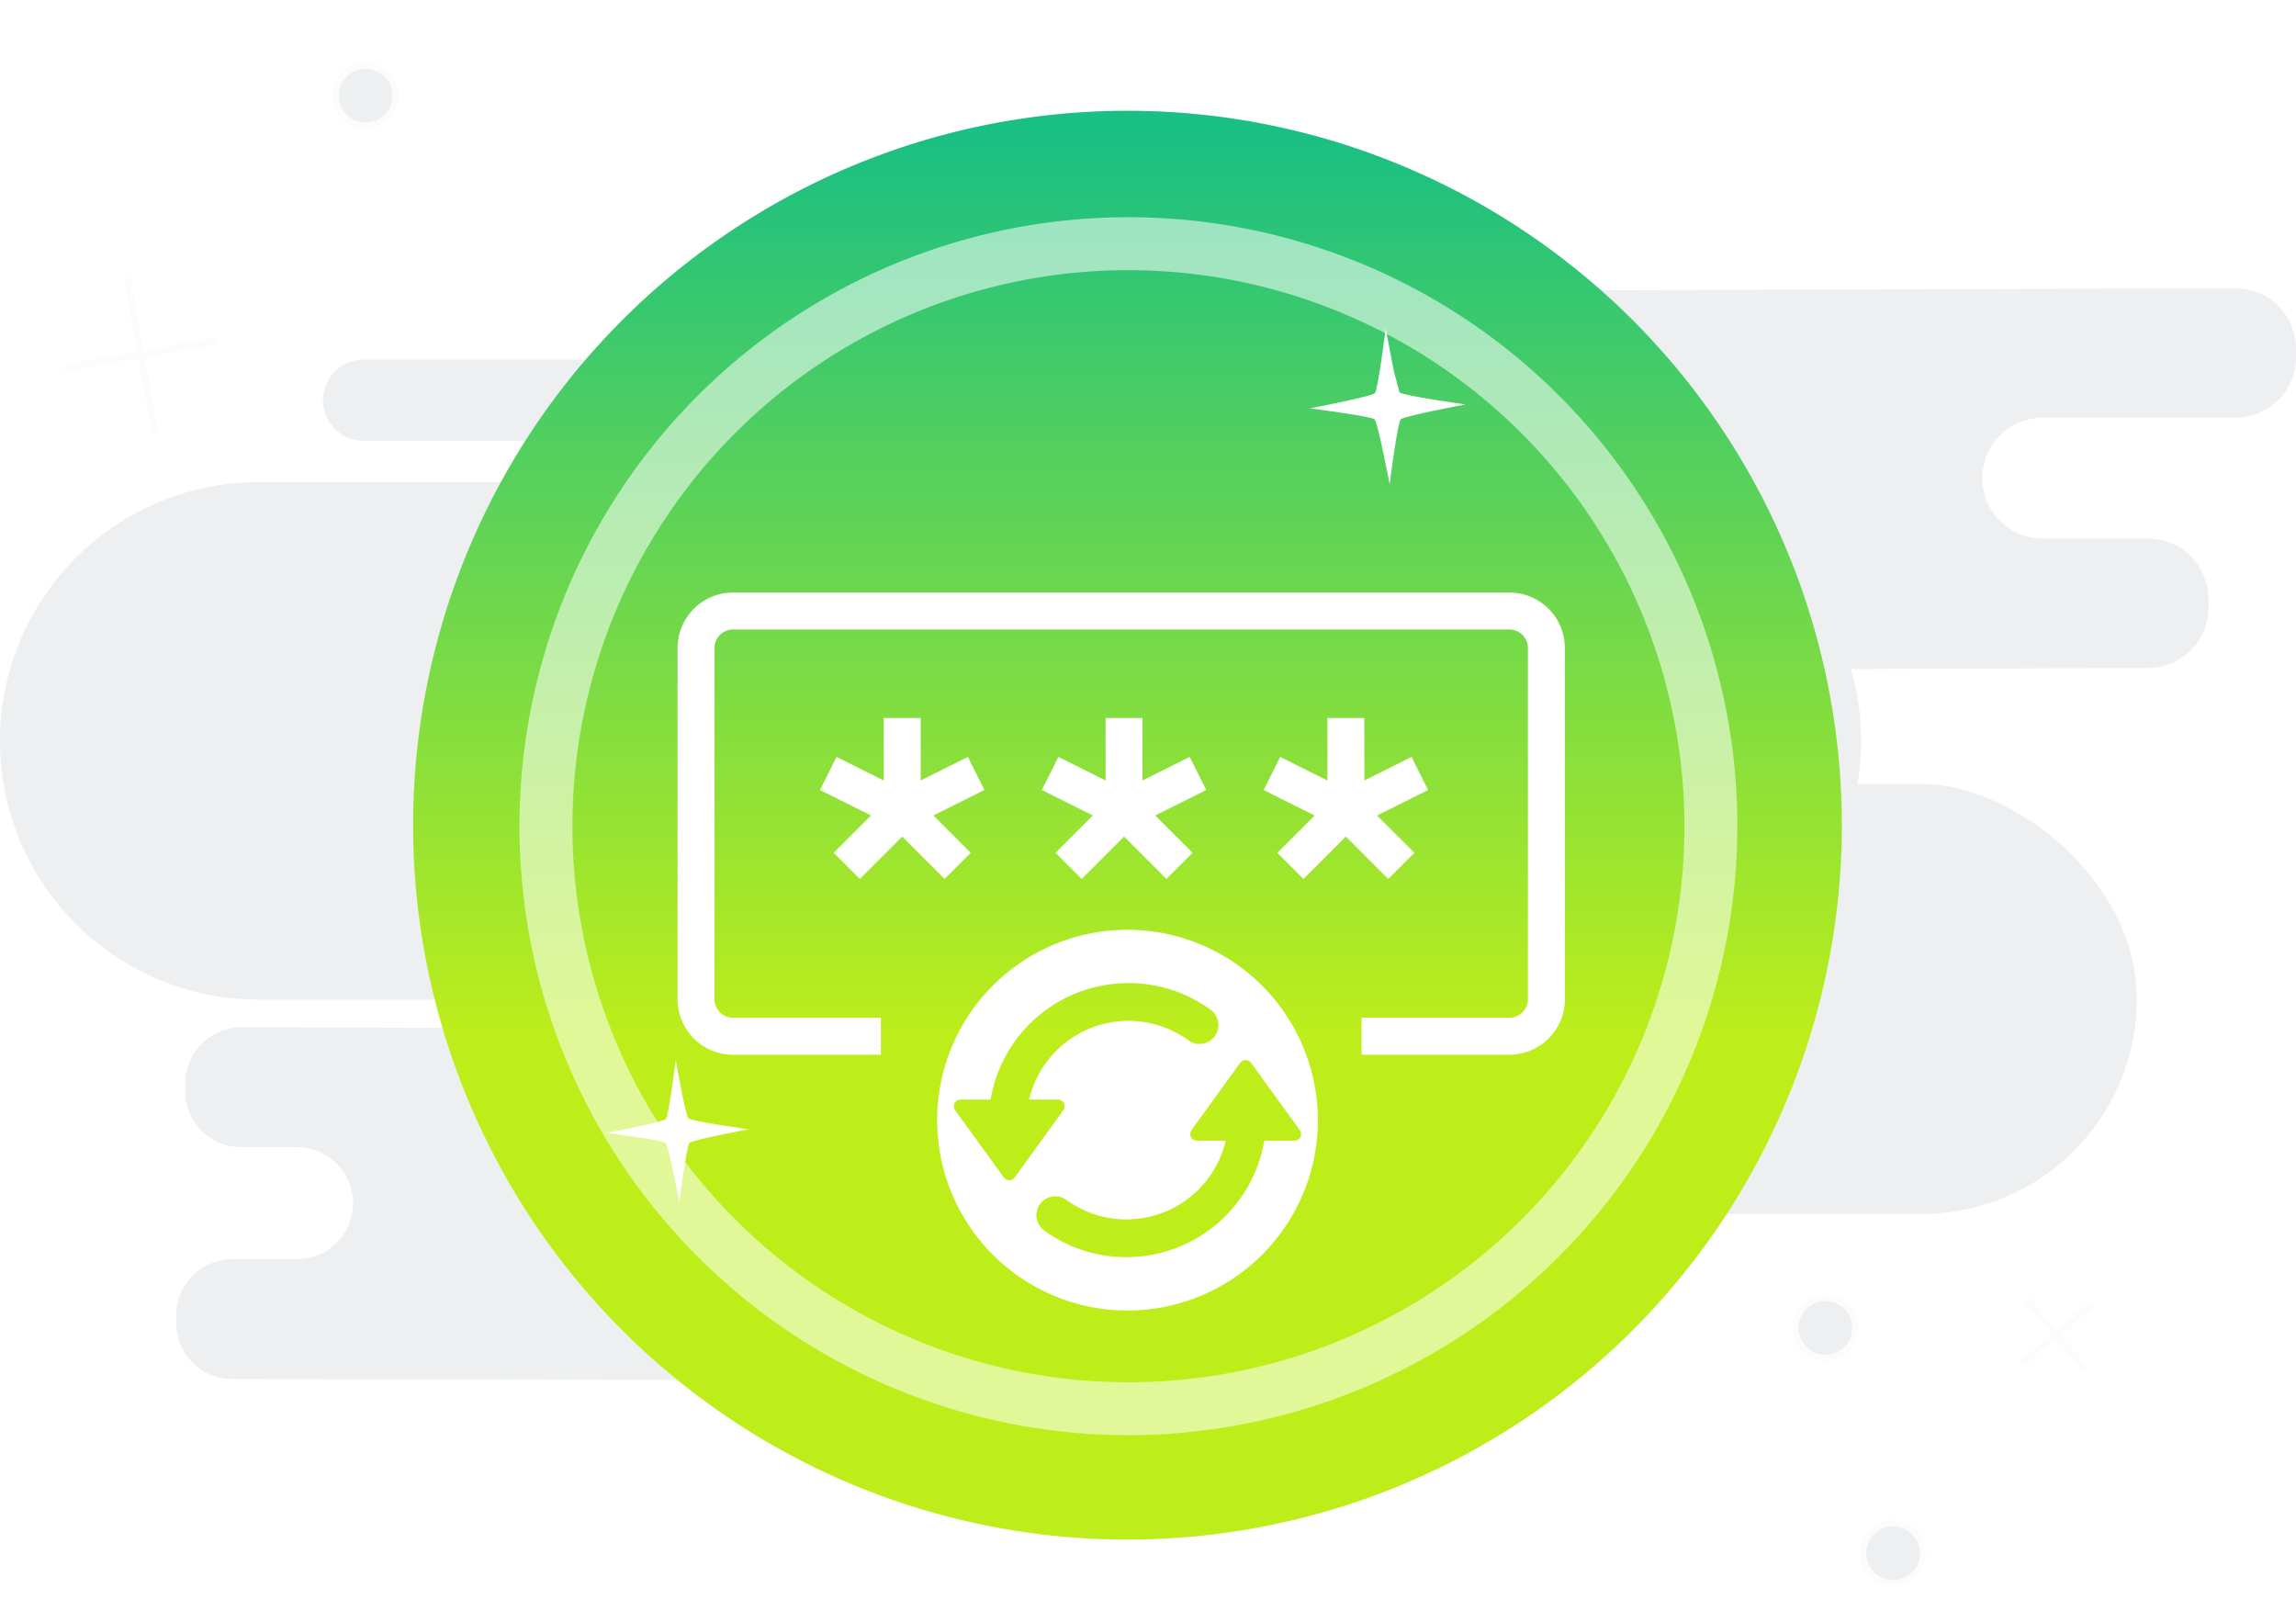
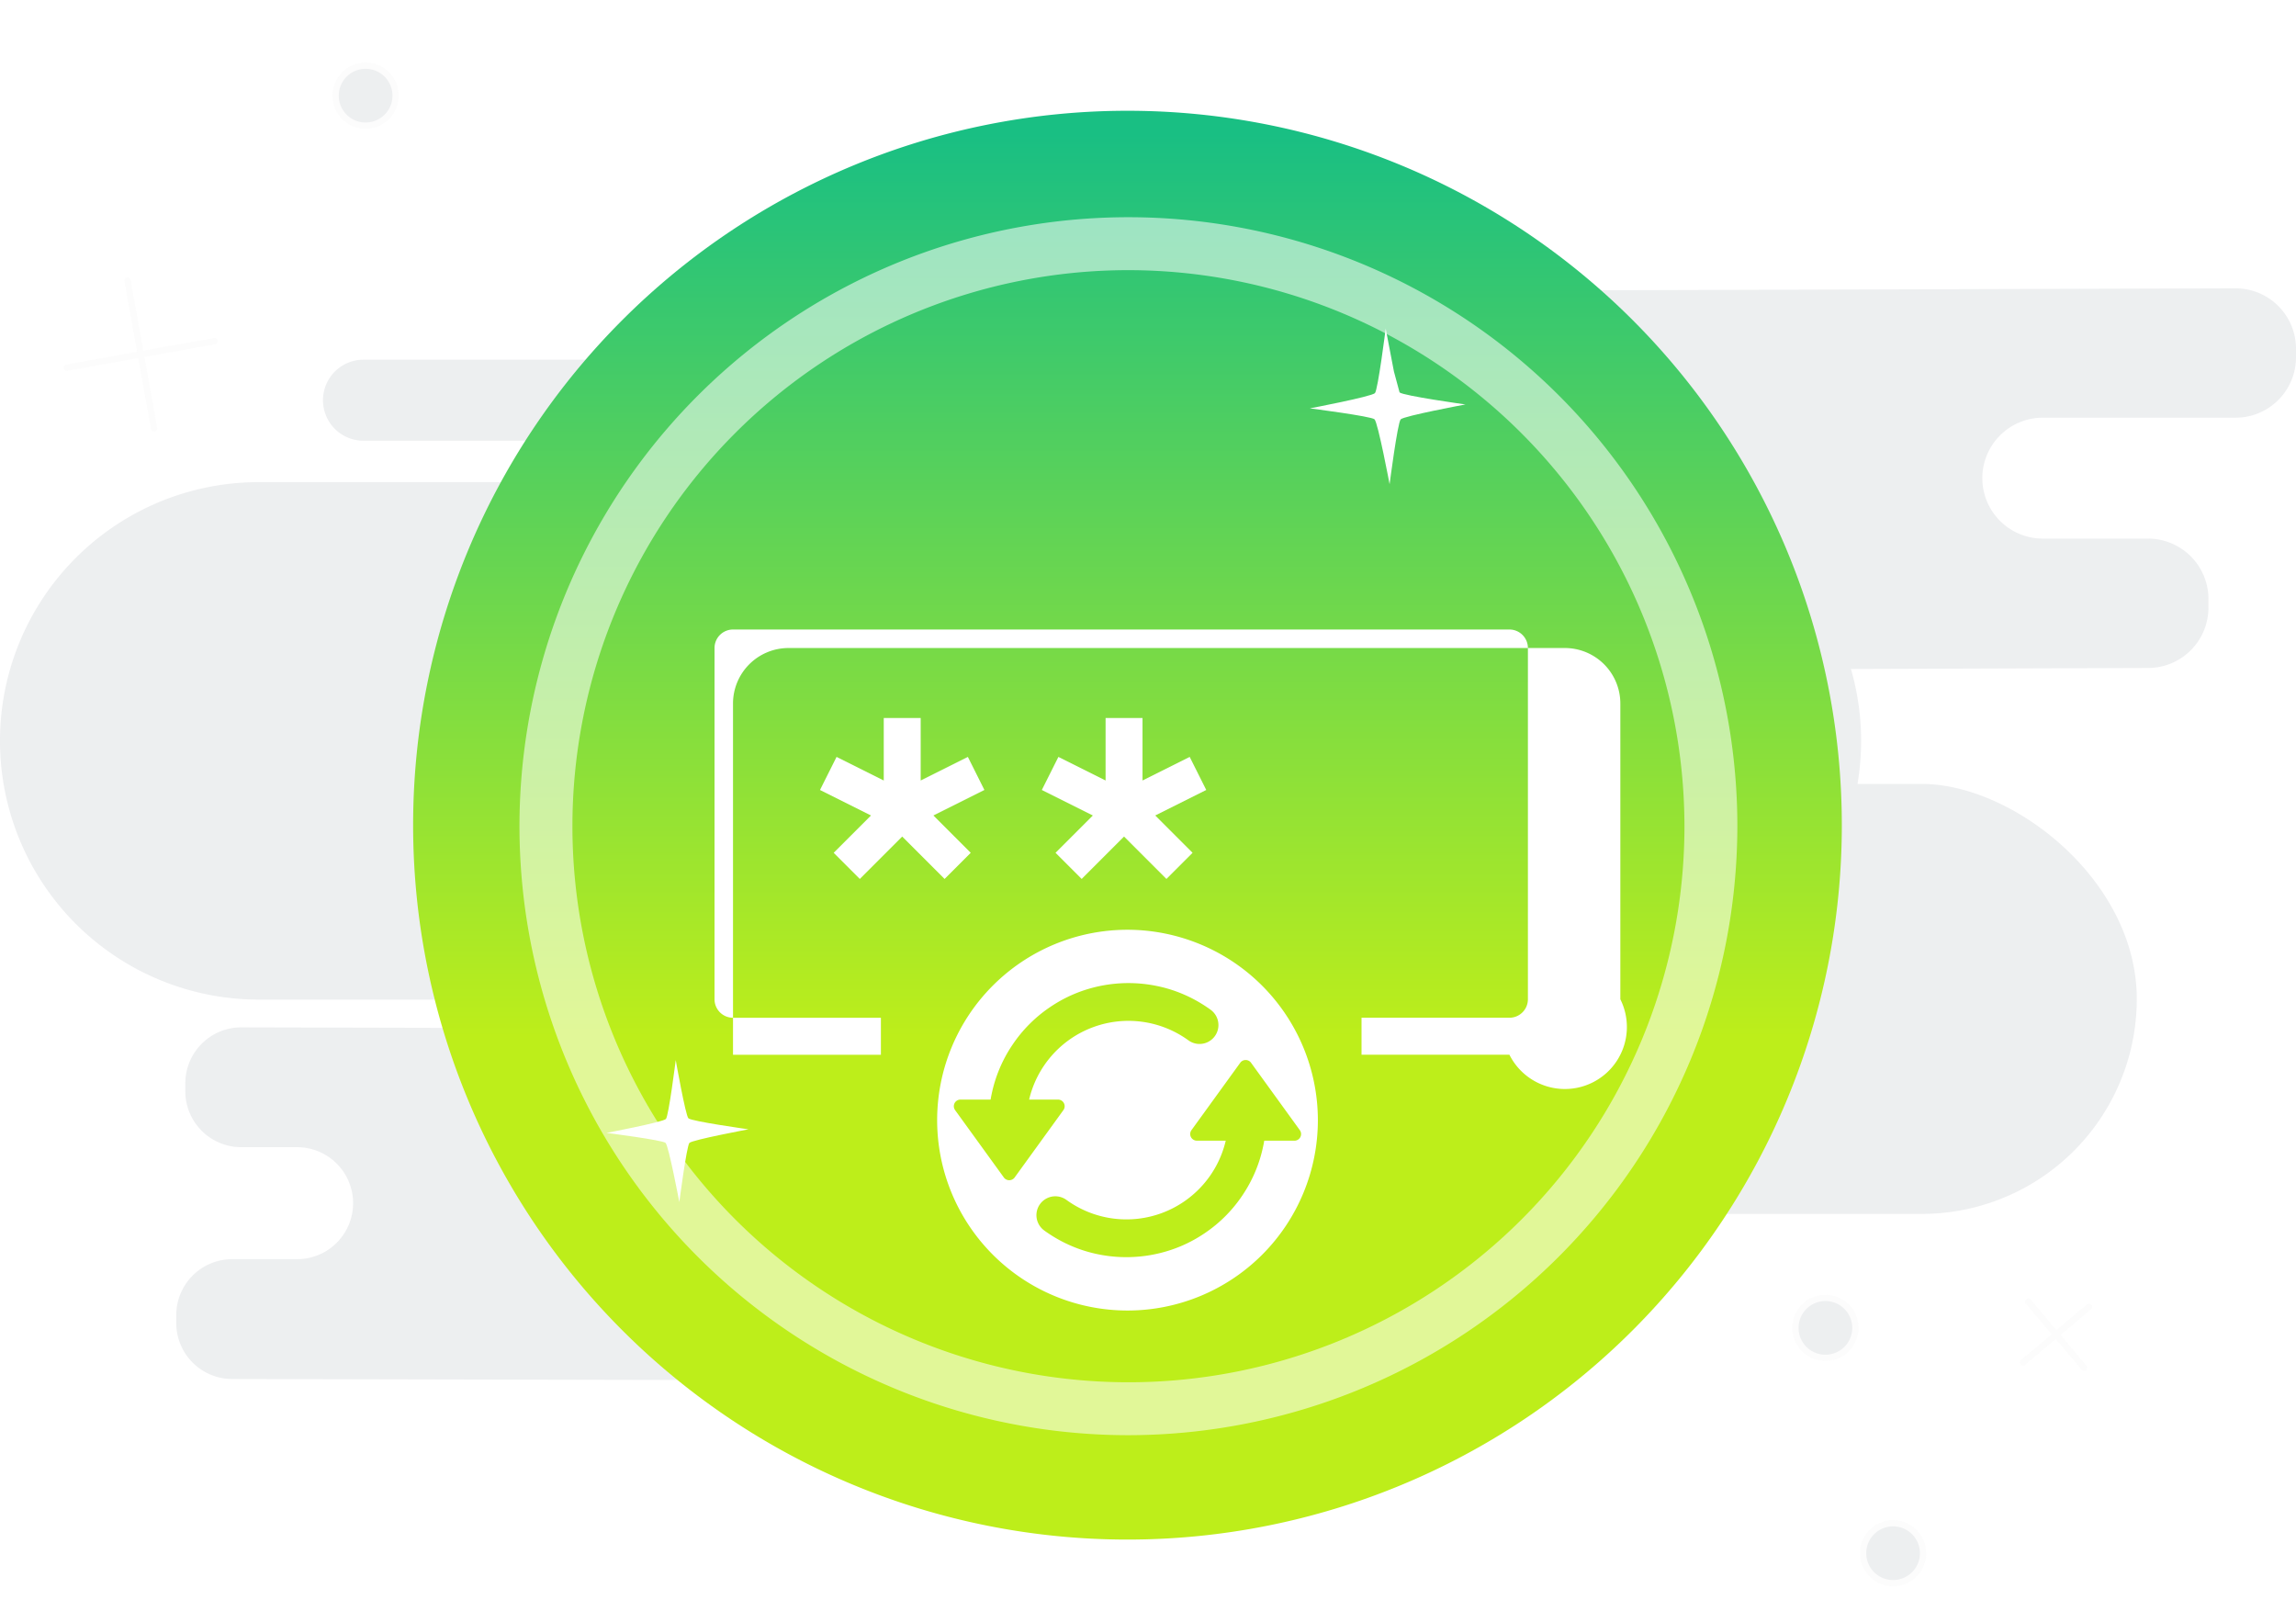
<svg xmlns="http://www.w3.org/2000/svg" width="366.802" height="257.377" viewBox="0 0 366.802 257.377">
  <defs>
    <linearGradient id="linear-gradient" x1="0.5" y1="0.018" x2="0.5" y2="0.648" gradientUnits="objectBoundingBox">
      <stop offset="0" stop-color="#19bf83" />
      <stop offset="1" stop-color="#bdee1a" />
    </linearGradient>
    <filter id="Trazado_15184" x="68" y="19.694" width="224.56" height="224.563" filterUnits="userSpaceOnUse">
      <feOffset input="SourceAlpha" />
      <feGaussianBlur stdDeviation="5" result="blur" />
      <feFlood flood-color="#fff" flood-opacity="0.878" />
      <feComposite operator="in" in2="blur" />
      <feComposite in="SourceGraphic" />
    </filter>
    <filter id="Trazado_15711" x="204.753" y="47.998" width="33.859" height="33.859" filterUnits="userSpaceOnUse">
      <feOffset input="SourceAlpha" />
      <feGaussianBlur stdDeviation="1.5" result="blur-2" />
      <feFlood flood-color="#fff" />
      <feComposite operator="in" in2="blur-2" />
      <feComposite in="SourceGraphic" />
    </filter>
    <filter id="Trazado_15712" x="92.392" y="164.85" width="31.687" height="31.688" filterUnits="userSpaceOnUse">
      <feOffset input="SourceAlpha" />
      <feGaussianBlur stdDeviation="1.5" result="blur-3" />
      <feFlood flood-color="#fff" />
      <feComposite operator="in" in2="blur-3" />
      <feComposite in="SourceGraphic" />
    </filter>
    <filter id="Trazado_15710" x="93.235" y="79.659" width="171.757" height="103.831" filterUnits="userSpaceOnUse">
      <feOffset dy="3" input="SourceAlpha" />
      <feGaussianBlur stdDeviation="5" result="blur-4" />
      <feFlood flood-color="#fff" flood-opacity="0.8" />
      <feComposite operator="in" in2="blur-4" />
      <feComposite in="SourceGraphic" />
    </filter>
  </defs>
  <g id="icono_login" data-name="icono login" transform="translate(0 0.694)">
    <g id="Grupo_19855" data-name="Grupo 19855" transform="translate(0 0)" opacity="0.212">
      <path id="Trazado_11064" data-name="Trazado 11064" d="M349.135,269.492h-30.8a9.657,9.657,0,0,0-9.656,9.656h0a9.657,9.657,0,0,0,9.656,9.656h16.813a9.657,9.657,0,0,1,9.656,9.656v1.357a9.655,9.655,0,0,1-9.656,9.655l-125.915.432a9.655,9.655,0,0,1-9.656-9.655v-1.357a9.657,9.657,0,0,1,9.656-9.656h9.63a9.655,9.655,0,0,0,9.655-9.656h0a9.654,9.654,0,0,0-9.655-9.655H207.672a9.655,9.655,0,0,1-9.655-9.656v-1.357a9.655,9.655,0,0,1,9.655-9.656l141.464-.432a9.655,9.655,0,0,1,9.655,9.656v1.357A9.654,9.654,0,0,1,349.135,269.492Z" transform="translate(8.012 -203.46)" fill="#acb2b9" />
      <path id="Trazado_11065" data-name="Trazado 11065" d="M282.927,364.009H254.4a8.943,8.943,0,0,1-8.944-8.944h0a8.944,8.944,0,0,1,8.944-8.944h15.573a8.944,8.944,0,0,0,8.944-8.942V335.92a8.944,8.944,0,0,0-8.944-8.942l-169.435-.4a8.943,8.943,0,0,0-8.942,8.944v1.256a8.944,8.944,0,0,0,8.942,8.944h8.919a8.943,8.943,0,0,1,8.944,8.942h0a8.943,8.943,0,0,1-8.944,8.944H99.093a8.943,8.943,0,0,0-8.944,8.944v1.257a8.943,8.943,0,0,0,8.944,8.944l183.834.4a8.943,8.943,0,0,0,8.944-8.942v-1.257A8.944,8.944,0,0,0,282.927,364.009Z" transform="translate(-61.991 -163.158)" fill="#acb2b9" />
      <path id="Trazado_11066" data-name="Trazado 11066" d="M327.341,365.524H188.707a34.344,34.344,0,0,1-34.343-34.343h0a34.346,34.346,0,0,1,34.343-34.345l138.634,0c14.57,0,34.343,15.375,34.343,34.343h0A34.344,34.344,0,0,1,327.341,365.524Z" transform="translate(-20.318 -172.302)" fill="#acb2b9" />
      <path id="Trazado_11067" data-name="Trazado 11067" d="M329.069,350.26H114.4a41.33,41.33,0,0,1-41.33-41.33h0A41.329,41.329,0,0,1,114.4,267.6H329.069A41.328,41.328,0,0,1,370.4,308.93h0A41.329,41.329,0,0,1,329.069,350.26Z" transform="translate(-73.073 -191.275)" fill="#acb2b9" />
      <path id="Trazado_11068" data-name="Trazado 11068" d="M222.762,268.684H110.838a6.472,6.472,0,0,1-6.474-6.472h0a6.474,6.474,0,0,1,6.474-6.474H222.762a6.474,6.474,0,0,1,6.474,6.474h0A6.471,6.471,0,0,1,222.762,268.684Z" transform="translate(-52.766 -198.973)" fill="#acb2b9" />
      <path id="Trazado_11069" data-name="Trazado 11069" d="M41.646,33.815,54.99,37.348m-8.427,4.916,3.533-13.343M0,34.283a4.788,4.788,0,1,1,4.788,4.788A4.8,4.8,0,0,1,0,34.283Zm23.281-29.5a4.788,4.788,0,1,1,4.788,4.788A4.8,4.8,0,0,1,23.281,4.788Z" transform="translate(271.605 231.681) rotate(-55)" fill="#acb2b9" stroke="#f0f0f0" stroke-linecap="round" stroke-linejoin="round" stroke-width="1" />
      <path id="Trazado_11070" data-name="Trazado 11070" d="M4.618,0l11.7,20.919M0,16.322l20.919-11.7M56.428,30.955a4.788,4.788,0,1,1,4.788,4.788A4.8,4.8,0,0,1,56.428,30.955Z" transform="matrix(0.326, -0.946, 0.946, 0.326, 9.171, 62.408)" fill="#acb2b9" stroke="#f0f0f0" stroke-linecap="round" stroke-linejoin="round" stroke-width="1" />
    </g>
    <path id="Trazado_18372" data-name="Trazado 18372" d="M279.084,154.367A114.122,114.122,0,1,1,164.961,40.244,114.126,114.126,0,0,1,279.084,154.367Z" transform="translate(15.16 -23.244)" fill="url(#linear-gradient)" />
    <g id="Grupo_20509" data-name="Grupo 20509" transform="translate(83 34)" opacity="0.55">
      <g transform="matrix(1, 0, 0, 1, -83, -34.69)" filter="url(#Trazado_15184)">
        <path id="Trazado_15184-2" data-name="Trazado 15184" d="M408.615,239.989a97.282,97.282,0,1,1,97.28-97.277A97.387,97.387,0,0,1,408.615,239.989Zm0-186.108a88.827,88.827,0,1,0,88.828,88.832A88.928,88.928,0,0,0,408.615,53.881Z" transform="translate(-228.34 -10.73)" fill="#fff" />
      </g>
    </g>
    <g id="Grupo_19468" data-name="Grupo 19468" transform="translate(-3970.217 -1206.886)">
      <g transform="matrix(1, 0, 0, 1, 3970.22, 1206.19)" filter="url(#Trazado_15711)">
        <path id="Trazado_15711-2" data-name="Trazado 15711" d="M4173.814,1282.864s-1.857-9.848-2.408-10.372c-.514-.488-10.334-1.745-10.334-1.745s9.867-1.879,10.4-2.435c.481-.507,1.72-10.307,1.72-10.307l1.315,6.848.9,3.342c.561.535,10.523,1.926,10.523,1.926s-9.829,1.837-10.344,2.38C4175.09,1273.022,4173.814,1282.864,4173.814,1282.864Z" transform="translate(-3951.82 -1205.51)" fill="#fff" />
      </g>
      <g transform="matrix(1, 0, 0, 1, 3970.22, 1206.19)" filter="url(#Trazado_15712)">
        <path id="Trazado_15712-2" data-name="Trazado 15712" d="M4072.064,1369.494s-1.7-8.988-2.2-9.464c-.468-.446-9.431-1.594-9.431-1.594s9-1.715,9.488-2.222c.44-.463,1.57-9.408,1.57-9.408s1.566,8.866,2.025,9.3c.512.487,9.6,1.758,9.6,1.758s-8.969,1.677-9.441,2.172C4073.23,1360.513,4072.064,1369.494,4072.064,1369.494Z" transform="translate(-3963.54 -1177.46)" fill="#fff" />
      </g>
      <g id="Grupo_19856" data-name="Grupo 19856" transform="translate(4119.908 1354.716)">
        <g id="Grupo_19449" data-name="Grupo 19449">
          <path id="Trazado_15703" data-name="Trazado 15703" d="M4133.129,1329.816a30.412,30.412,0,1,0,30.412,30.412A30.452,30.452,0,0,0,4133.129,1329.816Zm-19.748,39.581-7.8-10.775a1.062,1.062,0,0,1,.858-1.679h4.818c.049-.257.085-.515.146-.772a22.025,22.025,0,0,1,3.359-7.992,22.081,22.081,0,0,1,6.031-6.031,22.221,22.221,0,0,1,3.788-2.059,22.459,22.459,0,0,1,13.19-1.3,21.687,21.687,0,0,1,4.205,1.3,22.221,22.221,0,0,1,3.788,2.059c.221.147.441.294.649.453a3.018,3.018,0,0,1-3.555,4.879,16.3,16.3,0,0,0-25.447,9.463h4.622a1.062,1.062,0,0,1,.857,1.679l-7.8,10.775A1.068,1.068,0,0,1,4113.381,1369.4Zm46.409-5.884h-4.817c-.05.257-.086.515-.147.772a21.973,21.973,0,0,1-1.3,4.2,22.206,22.206,0,0,1-2.06,3.788,22.063,22.063,0,0,1-6.031,6.031,22.231,22.231,0,0,1-3.788,2.059,22.463,22.463,0,0,1-13.19,1.3,21.7,21.7,0,0,1-4.2-1.3,22.217,22.217,0,0,1-3.788-2.059c-.22-.147-.44-.294-.649-.453a3.018,3.018,0,0,1,3.555-4.879,16.3,16.3,0,0,0,25.447-9.463H4144.2a1.062,1.062,0,0,1-.857-1.679l7.8-10.775a1.068,1.068,0,0,1,1.716,0l7.8,10.775A1.062,1.062,0,0,1,4159.79,1363.513Z" transform="translate(-4102.692 -1329.816)" fill="#fff" />
        </g>
      </g>
      <g id="Grupo_20472" data-name="Grupo 20472" transform="translate(4070.77 1289.393)">
        <g id="Grupo_19465" data-name="Grupo 19465" transform="translate(7.682 8.458)">
          <g id="Grupo_19464" data-name="Grupo 19464">
            <g transform="matrix(1, 0, 0, 1, -108.23, -91.66)" filter="url(#Trazado_15710)">
-               <path id="Trazado_15710-2" data-name="Trazado 15710" d="M4202.585,1357.257h-23.626v-5.907h23.626a2.956,2.956,0,0,0,2.954-2.953v-56.112a2.956,2.956,0,0,0-2.954-2.953H4078.549a2.955,2.955,0,0,0-2.953,2.953V1348.4a2.956,2.956,0,0,0,2.953,2.953h23.626v5.907h-23.626a8.87,8.87,0,0,1-8.86-8.86v-56.112a8.869,8.869,0,0,1,8.86-8.859h124.037a8.869,8.869,0,0,1,8.86,8.859V1348.4A8.869,8.869,0,0,1,4202.585,1357.257Z" transform="translate(-3961.45 -1191.77)" fill="#fff" />
+               <path id="Trazado_15710-2" data-name="Trazado 15710" d="M4202.585,1357.257h-23.626v-5.907h23.626a2.956,2.956,0,0,0,2.954-2.953v-56.112a2.956,2.956,0,0,0-2.954-2.953H4078.549a2.955,2.955,0,0,0-2.953,2.953V1348.4a2.956,2.956,0,0,0,2.953,2.953h23.626v5.907h-23.626v-56.112a8.869,8.869,0,0,1,8.86-8.859h124.037a8.869,8.869,0,0,1,8.86,8.859V1348.4A8.869,8.869,0,0,1,4202.585,1357.257Z" transform="translate(-3961.45 -1191.77)" fill="#fff" />
            </g>
          </g>
        </g>
      </g>
      <g id="Grupo_20473" data-name="Grupo 20473" transform="translate(3650.242 833.386)">
        <path id="Trazado_18333" data-name="Trazado 18333" d="M474.6,493.717l-7.539,3.769V487.5h-5.9v9.987l-7.539-3.77L450.975,499l8.149,4.075-5.962,5.962,4.176,4.176,6.771-6.771,6.771,6.771,4.176-4.176-5.963-5.963,8.15-4.075Z" fill="#fff" />
        <path id="Trazado_18334" data-name="Trazado 18334" d="M510.038,493.717l-7.538,3.769V487.5h-5.9v9.988l-7.539-3.77L486.414,499l8.15,4.075-5.961,5.961,4.176,4.176,6.771-6.771,6.771,6.771,4.176-4.176-5.963-5.963L512.682,499Z" fill="#fff" />
-         <path id="Trazado_18335" data-name="Trazado 18335" d="M548.12,499l-2.642-5.283-7.539,3.769V487.5h-5.9v9.988l-7.539-3.769L521.853,499,530,503.076l-5.961,5.962,4.176,4.176,6.771-6.771,6.771,6.771,4.177-4.176-5.963-5.964Z" fill="#fff" />
      </g>
    </g>
  </g>
</svg>